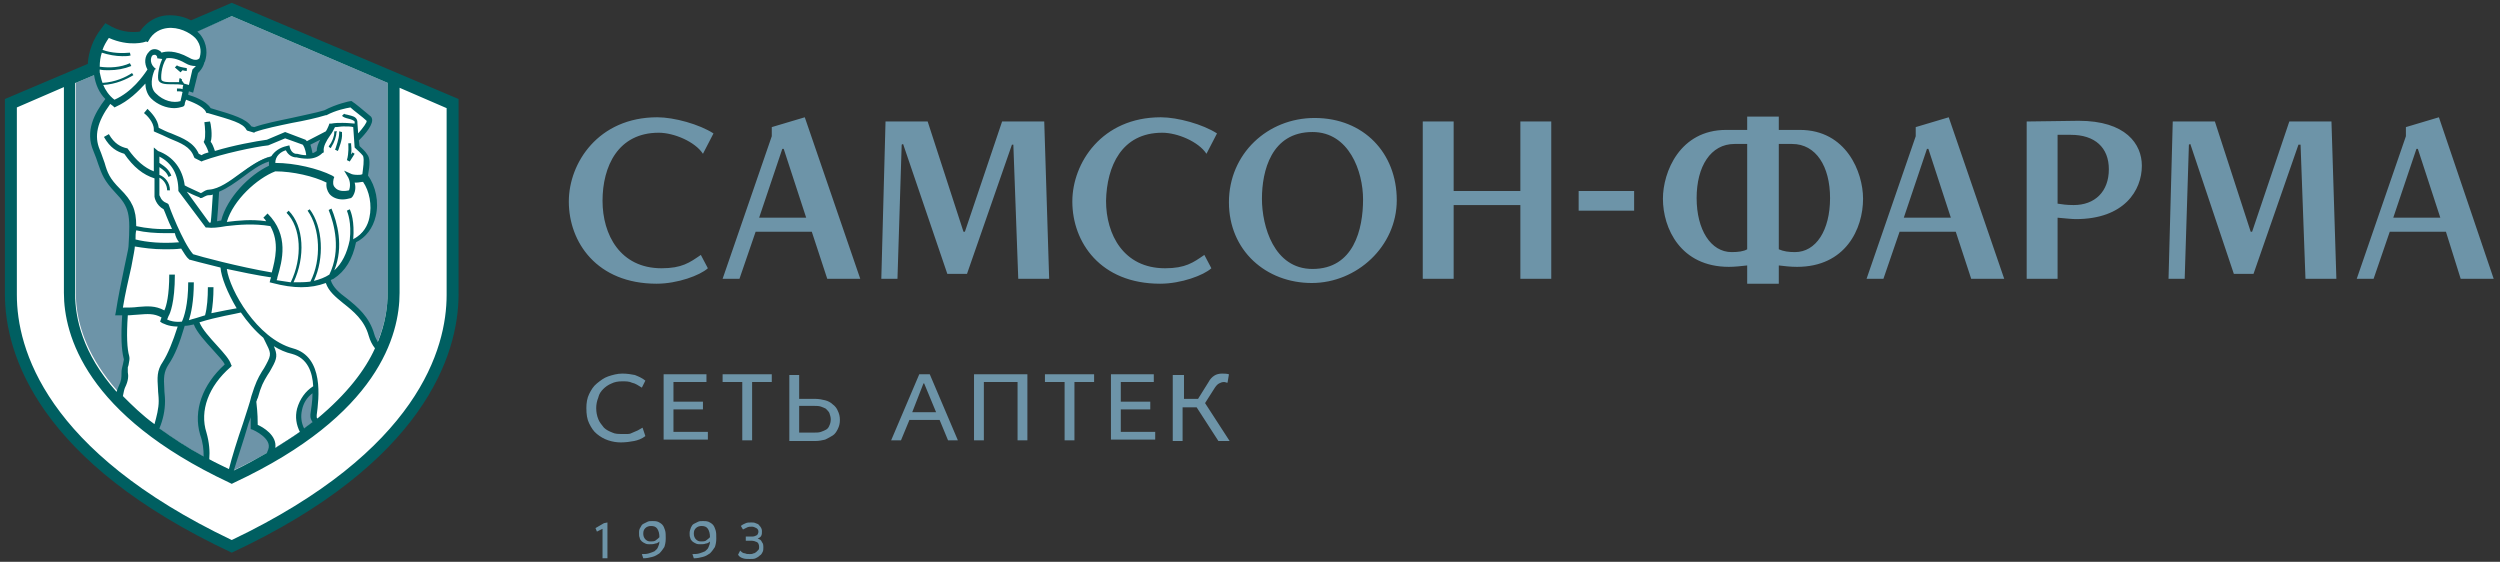
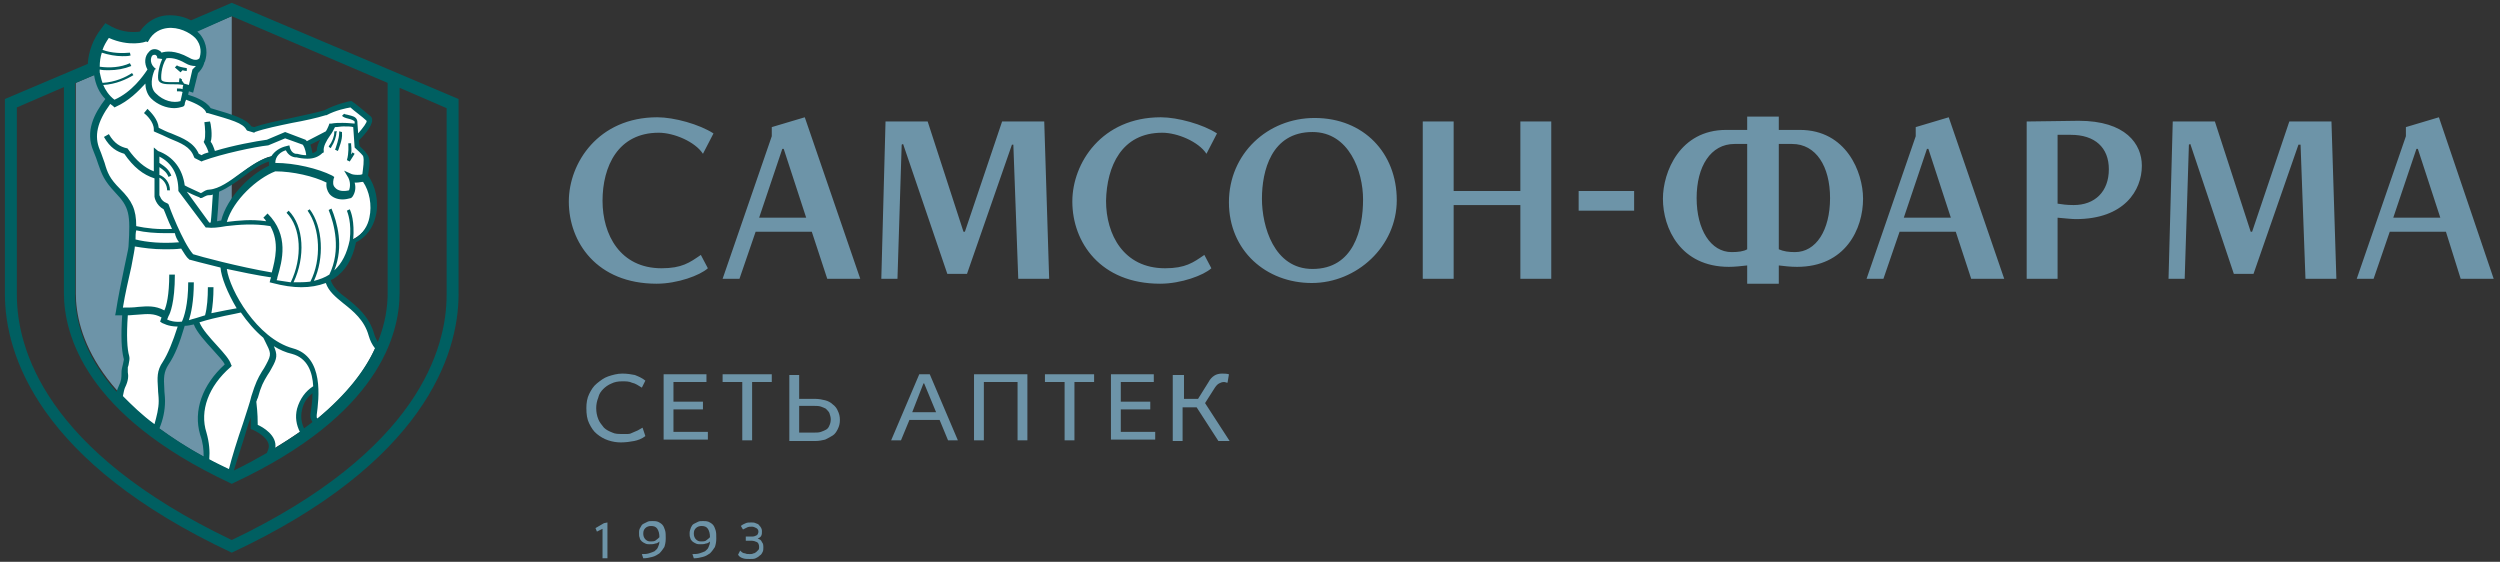
<svg xmlns="http://www.w3.org/2000/svg" width="356" height="80" viewBox="0 0 356 80">
  <rect x="0" y="0" width="356" height="80" fill="#333333" stroke="none" />
  <g fill="none">
-     <path fill="#FFF" d="M33 78.2C60 65.5 64.8 50.4 64.8 42V14.7L33 1 1.2 14.6v27.3C1.2 50.4 6 65.5 33 78.2z" />
-     <path fill="#6d94a8" d="M33 67.1C52.3 58 55.2 47.3 55.2 41.8v-30L33 2.3l-22.2 9.5v30c0 5.5 2.9 16.1 22.2 25.3z" />
+     <path fill="#6d94a8" d="M33 67.1v-30L33 2.3l-22.2 9.5v30c0 5.5 2.9 16.1 22.2 25.3z" />
    <path fill="#FFF" d="M13.8 21.2c.3.8.5 1.4.7 1.9.5 1.4.8 2.2 2.3 3.8 2.1 2.2 2.4 3.2 2 8.1 0 .3-.2 1.3-.6 3.1-.4 1.9-.9 4.2-1.2 6.2h.9v.5c-.2 2.9-.1 4.8.2 5.9.1.4.1.6-.1 1.1l-.1.4c-.1.3-.1.5 0 .8 0 .5 0 1.1-.4 2.1-.1.2-.2.6-.3 1.1 1.4 1.5 3.1 3 5.1 4.6.4-1.1.7-2.3.7-3.5 0-.7-.1-1.2-.1-1.7-.1-1.6-.2-2.5.7-3.8.8-1.2 1.6-3 2.2-5.4l.1-.3h.3c.4 0 .8-.1 1.2-.2l.4-.1.2.2c.4 1 1.6 2.3 2.7 3.5.8.8 1.5 1.6 1.8 2.2l.2.3-.3.3c-3 2.7-4.2 6.3-3.3 9.5.4 1.2.5 2.4.4 3.5 1.1.6 2.2 1.2 3.4 1.7.4-1.6 1.3-4.3 2-6.5l.4-1.2 1 .1v1.3c1.1.5 3 1.7 2.5 3.3 1.5-.9 2.9-1.8 4.2-2.7-.4-.9-.6-1.9-.3-3 .2-1.1.8-2 1.6-2.7l.8-.7V56c0 1.2-.2 2.4-.3 3v.3c0 .1 0 .3.2.5 4.6-3.7 7.2-7.3 8.6-10.6-.3-.5-.5-1-.7-1.6-.7-2.4-2.3-3.7-3.7-4.8C48 42 47 41.2 46.6 40l-.1-.4.4-.2c.1-.1.2-.1.3-.2 1.5-1 2.5-2.6 3-4.9v-.2l.2-.1c1.3-.7 2.2-1.9 2.6-3.4.4-1.8 0-4-1-5.4l-.1-.2v-.2c.3-1.4.3-2.2 0-2.7-.3-.4-.8-.9-1-1.1l-.2-.1-.1-1-.1-1.4.6.6c.9-.9 1.4-1.7 1.4-2.2 0-.1-.1-.2-.1-.2-.7-.6-2.2-1.8-2.5-2-.3 0-2 .4-3.6 1.2-1.3.4-3 .8-4.7 1.1-1.9.4-3.9.7-5.3 1.3l-.2.1-.7-.2-.1-.1c-.6-1-2.2-1.4-5.6-2.4h-.2l-.1-.2c-.6-1-2.4-1.6-3-1.7l-.5-.1.4-1.5.7.2.6-2.4.1-.1c.2-.1.6-.5.7-1.1v-.2c0-.1 0-.1.1-.2.2-.6.5-2-.6-3.3-.9-1-2.3-1.6-3.7-1.6h-.6c-.9.1-2.1.6-2.9 2l-.1.2h-.2c-.3.1-.8.2-1.5.2-1.2 0-2.5-.3-3.6-.9-1.1 1.4-1.7 3.4-1.5 5.2.1 1.3.7 2.5 1.5 3.5l.3.3-.2.3c-1.4 2-2.8 4.3-1.6 6.9zm33-2.5l-.8 1.4c-.3.5-.4 1-.4 1.4v.2l-.2.2c-.2.2-.5.3-.8.4l-.6.1v-.6c-.1-.5-.2-.8-.2-1.1l-.2-.4 3.2-1.6zM30.4 31.4c.1-.9.2-2.6.3-4.2v-.3l.3-.1c1.1-.4 2.3-1.3 3.3-2.1 1.2-.9 2.5-1.8 3.8-2.3l.7-.2v1.6l-.3.1c-2.6 1.2-5.8 4.3-6.6 7.5l-.1.3h-.3c-.2 0-.4 0-.6.1h-.6l.1-.4z" />
    <g fill="#005F61">
      <path d="M50 22c.1-.7 0-1.3 0-1.4v-.2h-.4v.2s.1 1.2-.2 2.2l.4.2.7-1.1-.3-.2-.2.3zm-1.7-3.3v.2c0 .9-.5 2.1-.5 2.2l-.1.2.4.2.1-.2c0-.1.6-1.4.5-2.3v-.2l-.4-.1zm-.3 0h-.4v.2c0 .5-.3 1.3-.7 1.8l-.1.2.3.2.1-.2c.4-.6.7-1.5.7-2l.1-.2zm-21.4-9c-.6-.1-1.2-.2-1.4-.4l-.3.3.8.7.3-.3c.3.1.5.1.6.1v-.4z" />
      <path d="M33 .4l-5.8 2.5c-1.1-.6-2.4-.8-3.6-.7-1.1.1-2.6.7-3.7 2.3-.7.1-2.3.2-4-.7l-.9-.5-.6.8c-1.1 1.4-1.8 3.2-1.9 5l-11.8 5v27.8c0 8.6 4.8 23.9 32.3 36.8 27.4-12.8 32.3-28.2 32.3-36.8V14.1L33 .4zm0 1.9l22.2 9.5v30c0 1.8-.3 4.2-1.4 6.9-.2-.4-.4-.7-.5-1.1-.7-2.5-2.4-3.9-3.9-5.1-1.1-.8-2-1.6-2.3-2.6.1-.1.2-.1.4-.2 1.7-1.1 2.7-2.8 3.2-5.2 1.4-.7 2.4-2 2.8-3.7.5-2 0-4.3-1.1-5.8.3-1.6.3-2.5-.1-3-.3-.5-.9-1-1.1-1.2l-.1-.8c.4-.4 1.9-1.9 1.9-2.9 0-.2-.1-.5-.3-.6-.7-.6-2.4-2-2.5-2l-.1-.1h-.2c-.1 0-2 .4-3.7 1.3-1.3.4-3 .7-4.7 1.1-1.9.4-3.9.8-5.3 1.3l-.4-.1c-.8-1.1-2.4-1.6-5.8-2.6-.7-1.1-2.5-1.7-3.2-1.9 0-.2.1-.4.1-.5l.6.2.7-2.8c.2-.2.7-.7.9-1.5 0-.1.1-.1.1-.2.3-.9.4-2.4-.7-3.8l-.4-.4L33 2.3zm8.7 47.3c-5.1-1.4-9-8.3-9.4-11.3 1.9.4 4.2.9 6.3 1.2 0 .1-.1.2-.1.3l-.1.4.4.1c1.5.4 2.9.6 4.1.6 1.3 0 2.4-.2 3.5-.6.4 1.2 1.4 2 2.5 2.9 1.4 1.1 3 2.4 3.6 4.6.2.7.5 1.3.9 1.8-1.4 3.1-4 6.5-8.2 10-.1-.1-.1-.2-.1-.2v-.3c.3-2.3 1.1-8.3-3.4-9.5zm2.8 10.5l-1.2.9c-.4-.8-.5-1.7-.3-2.6.2-1 .7-1.8 1.5-2.4 0 1.2-.2 2.2-.3 3v.3c0 .2.1.5.3.8zm-1.8 1.4c-1.1.8-2.3 1.5-3.5 2.3.3-1.8-1.8-3-2.5-3.3 0-.5 0-1.6-.2-3.3.1-.2.1-.4.2-.5.5-1.8.8-2.3 1.4-3.3.2-.3.4-.6.6-1 .8-1.4.8-1.9.3-3.1.8.5 1.7.9 2.6 1.1 2.2.6 2.9 2.6 3 4.6-1.1.7-1.9 1.8-2.3 3.2-.3 1.2-.1 2.3.4 3.3zm-14.2.4c.4 1.1.5 2.1.5 3.1-2.4-1.3-4.5-2.7-6.3-4 .5-1.2.8-2.5.8-3.9 0-.7-.1-1.2-.1-1.7-.1-1.6-.1-2.4.6-3.5.9-1.3 1.6-3.1 2.3-5.5.4 0 .8-.1 1.3-.2.4 1.1 1.7 2.5 2.7 3.6.7.8 1.5 1.6 1.7 2.1-3.2 2.9-4.5 6.6-3.5 10zm-6-6.5c0 .5.1 1 .1 1.7 0 1.1-.3 2.2-.6 3.3-1.8-1.3-3.2-2.7-4.5-4 .1-.5.2-1 .3-1.2.5-1 .5-1.7.4-2.2v-.7l.1-.3c.1-.6.2-.9.1-1.3-.3-1-.4-2.9-.2-5.8.5 0 1.1-.1 1.5-.1 1.3-.1 2.2-.2 3.3.4l-.2.6.3.2c.1 0 .8.5 2.2.5-.7 2.2-1.4 3.9-2.1 5-.9 1.3-.8 2.3-.7 3.9zm-.8-47.5c.1-.1.3-.1.4-.1.2.1.3.2.3.5l.7.1c-.6 1.3-.7 2.8-.5 3.1.3.5 1.1.5 2 .5.5 0 1 0 1.5.1 0 0-.1.3-.1.6-.2-.1-.5-.1-.8-.1v.4c.3 0 .6 0 .8.1-.1.4-.2.9-.3 1.3-1 .3-2.4 0-3.5-1.1-1-.9-.5-2.6-.2-3.3 0-.1.1-.1.1-.1l.1-.1c-.9-.6-.8-1.6-.5-1.9zm4.2 3.6v-.2l-.3-.2c-.1.2-.1.4-.1.6h-.9c-.7 0-1.4 0-1.6-.3-.1-.2-.1-1.9.7-3.1.6-.1 1.5 0 2.7.7.5.3 1 .4 1.4.4h.1l-.4.4-.1.1-.5 2.2-.7-.2c-.1-.2-.2-.3-.3-.4zM21.5 14c.9.9 2.2 1.4 3.3 1.4.4 0 .9-.1 1.2-.2l.2-.1.1-.2c0-.2.1-.5.2-.7.8.3 2.4.9 2.8 1.7l.1.2h.2c3.4 1 5 1.4 5.5 2.4l.1.1 1 .3.1-.1c1.4-.5 3.4-.9 5.3-1.3 1.7-.3 3.5-.7 4.8-1.1h.1c1.3-.7 2.8-1 3.4-1.1.4.4 1.8 1.4 2.3 1.9.1.2-.5 1-1.2 1.8l-.1-1.4c0-.2 0-.4-.1-.6-.2-.4-.7-.5-1.1-.6-.3-.1-.6-.1-.7-.2l-.3.3c.2.2.5.3.9.4.4.1.7.2.9.4v.3c-.2 0-.9-.1-1.7-.1-.6 0-1.1 0-1.6.1h-.3l-.1.3c-.1.2-.2.5-.4.8l-2.7 1.4-.1-.1-.1-.1-2.9-1.1-2.6 1.1c-1.5.2-4.8.8-7.4 1.6-.2-.6-.4-1.1-.6-1.3.3-.9 0-2.7-.1-2.9l-.8.1c.1.7.2 2.1 0 2.6l-.1.2.1.2s.4.6.6 1.3c-.4.1-.7.2-1 .4l-.4-.2c-.7-1.6-2.2-2.2-3.9-2.9-.6-.2-1.2-.5-1.8-.8-.1-1.2-1.1-2.2-1.6-2.7l-.5.6c.4.3 1.4 1.3 1.4 2.3v.3l.2.1c.7.3 1.4.6 2 .9 1.7.7 3 1.2 3.5 2.6l.1.2 1 .5.2-.1c2.7-1 7.4-2 9.3-2.2l2.4-1 2.5.9c.1.1.4.6.5 1.5-.5 0-.9-.1-1.3-.2h-.2c-.6-.1-.8-.8-.8-.8l-.1-.4-.4.1c-.9.2-1.7.7-2.2 1.5-1.5.3-3 1.4-4.4 2.4-1.5 1.1-3 2.2-4.4 2.3-.4 0-.7.2-1 .4-.1 0-.1.1-.2.1-.8-.4-1.8-.8-2.3-1.1-.3-2.3-1.6-4.1-3.8-4.9l-.6-.5v3.4c-1.3-.5-2.5-1.5-3.7-3.2l-.1-.1H18c-.8-.2-1.7-.6-2.5-2l-.7.4c.9 1.6 1.9 2.1 2.9 2.4 1.3 1.9 2.7 3 4.3 3.5V28c0 .1.2 1.2 1.3 1.8.2.4.6 1.6 1.2 2.8-2 .1-3.7-.1-5.1-.4 0-2.4-.6-3.6-2.3-5.3-1.5-1.5-1.8-2.3-2.2-3.7-.2-.5-.4-1.2-.7-1.9-.8-1.9-.4-3.9 1.5-6.5.1.1.3.2.4.3l.2.2.2-.1c1.8-.8 3.2-2.2 4.2-3.3 0 .6.2 1.5.8 2.1zm28.3 15.8l-.4.2c.1.3.7 1.7.4 4.2-.4 1.9-1.1 3.3-2.2 4.3 1.4-3.4.4-6.9-.4-8.8l-.4.2c.8 2 1.8 5.7.1 9.2-.6.4-1.4.7-2.2.9 1.5-3.2 1.3-7.7-.6-10.2l-.3.2c1.8 2.5 2 7 .4 10.1-.7.1-1.5.1-2.4.1 1.7-3.6 1.5-8-.7-10.2l-.3.3c2.1 2.1 2.3 6.4.6 9.9-.6-.1-1.3-.2-2-.3 0-.1.1-.2.1-.4.7-2.4 1.7-6-1.4-9.1l-.6.6c.2.2.3.3.4.5-2.1-.3-4-.1-5.6.1.9-3.1 4.3-6.2 6.9-7.2 2.5 0 5.5.7 7.3 1.6-.1.6.1 1.2.4 1.6.4.5 1.1.8 1.9.8.4 0 .8-.1 1.2-.2l.1-.1.1-.1c.4-.6.5-1.3.3-2h.3c.3 0 .6-.1.9-.1.9 1.3 1.3 3.3.9 5.1-.2 1-.8 2.3-2.3 3.1.2-2.6-.3-3.9-.5-4.3zM24 29.1l-.1-.1-.2-.1c-.8-.3-.9-1-1-1.1v-2.5c.6.3 1.1 1 1.1 1.8h.4c0-1.1-.7-1.9-1.5-2.2v-1.1c.7.5 1 .7 1.3 1.4l.4-.2c-.4-.9-.8-1.2-1.7-1.8v-.9c1.8.9 2.7 2.6 2.7 4.8v.1l3.9 5.2h.2c.7.1 1.6 0 2.7-.2 1.8-.2 3.9-.4 6.3 0 1.3 2.3.7 4.7.2 6.6-4.7-.8-10.3-2.3-11.2-2.6-1.5-1.7-3.5-7-3.5-7.1zm1.5 5.4c-2.4.2-4.6 0-6.2-.4 0-.5 0-.9.1-1.3 1.3.3 2.8.4 4.1.4h1.4c.1.5.3.9.6 1.3zm1.1-7.2c.4.2 1 .5 1.8.8l.1.1h.1c.2 0 .3-.1.5-.2s.4-.2.6-.2c.2 0 .4 0 .6-.1-.1 1.6-.2 3.2-.3 4h-.2l-3.2-4.4zm4.3 4.2c.1-.9.2-2.5.3-4.2 1.2-.5 2.3-1.3 3.4-2.1 1.2-.9 2.4-1.8 3.7-2.2v.6c-2.8 1.3-6 4.6-6.8 7.8-.2 0-.4.1-.6.1zm20.7-6.7c-.2.1-.4.1-.7.1-.5 0-.8-.1-.8-.1l-1.1-.5.6 1c.3.6.3 1.3.1 1.8-.8.2-1.6.1-2-.4-.3-.3-.3-.7-.2-1.2l.1-.3-.3-.2c-2-1-5.3-1.8-8.1-1.8 0-1 .8-1.6 1.5-1.8.2.4.6.9 1.3 1h.2c.4.1 1 .2 1.6.2.9 0 1.6-.3 2.1-.8l.2-.1v-.2c-.1-.6.4-1.5.9-2.2.3-.4.5-.8.7-1.2.4 0 .8-.1 1.2-.1.6 0 1.1 0 1.4.1l.2 2.9.1.1c.2.2.8.7 1.1 1.1.2.6 0 1.7-.1 2.6zm-7.4-4.2l1.4-.7c-.3.5-.5 1.1-.5 1.6-.2.1-.4.3-.6.3-.1-.5-.2-.9-.3-1.2zm-25 14.5c0-.1 0-.1 0 0 1.2.2 2.6.4 4.2.4.8 0 1.6 0 2.4-.1.4.6.7 1.2 1.1 1.5l.1.1h.1s1.8.5 4.3 1.1c.1 1.4 1 3.6 2.3 5.8-.7.1-2.1.4-3.6.7.2-1.1.3-2.3.3-3.7h-.8c0 1.5-.1 2.9-.4 4-.4.1-.9.3-1.3.4-.4.1-.7.2-1 .3.3-.9.7-2.7.7-5.4h-.8c0 3.2-.6 5-.9 5.6-1 .1-1.7-.1-2.1-.3l.2-.5c.2-.3.9-1.9.9-5.9h-.8c0 2.9-.4 4.5-.7 5.1-1.3-.7-2.4-.6-3.7-.5-.7.1-1.4.1-2.2.1.3-1.9.8-4 1.2-5.8.3-1.6.5-2.6.5-2.9zm13.6 17.2l.2-.2-.1-.2c-.2-.7-1-1.6-2-2.7s-2.1-2.3-2.5-3.3c2.5-.8 5.2-1.2 5.9-1.4.9 1.3 2 2.6 3.2 3.6l.2.4c.9 1.8 1 1.9.2 3.4-.2.4-.4.7-.6 1-.6 1-.9 1.6-1.5 3.5-.2.9-.7 2.3-1.2 3.9-.8 2.3-1.6 4.9-2 6.5-1-.5-1.9-.9-2.8-1.4.1-1.1 0-2.4-.4-3.8-1-3.1.3-6.6 3.4-9.3zm2.5 8.3c.1-.4.3-.8.4-1.2v1.7l.3.1s2.8 1.2 2.2 2.8c-.1.2-.1.3-.2.5-1.4.8-3 1.7-4.7 2.5.5-1.7 1.4-4.3 2-6.4zM14.5 7.5c.9.3 2 .5 2.9.5.4 0 .9 0 1.2-.1l-.1-.4c-1 .1-2.6.1-3.9-.4.2-.6.5-1.1.9-1.7 2.9 1.3 5.2.6 5.3.5l.2.1.1-.1c.7-1.4 1.9-1.8 2.7-1.9 1.6-.2 3.2.6 4 1.4 1 1.1.8 2.3.6 2.9-.1.1-.5.5-1.5-.1-2-1.1-3.3-.9-3.9-.7-.1-.2-.3-.3-.5-.4-.5-.2-1-.1-1.3.3-.6.6-.7 1.6-.2 2.5-.6.9-2.2 3.2-4.7 4.3-.8-.6-1.3-1.4-1.6-2.1 1.8-.1 3.3-.8 4.3-1.4l-.2-.3c-.9.6-2.4 1.3-4.2 1.4-.2-.5-.3-1.1-.4-1.5v-.4c.4.1.8.1 1.3.1 1.1 0 2.2-.2 3.2-.6l-.2-.4c-1.3.6-2.9.7-4.3.5 0-.7.1-1.4.3-2zm-3.7 4.3l2.6-1.1c.2 1.3.7 2.5 1.6 3.4-1.6 2.1-2.9 4.6-1.7 7.4.3.7.5 1.3.7 1.9.5 1.4.8 2.3 2.4 4 2 2.1 2.2 3 1.9 7.7 0 .3-.3 1.5-.6 3-.4 1.9-.9 4.3-1.2 6.3l-.1.5h1c-.2 3-.1 4.9.2 6.1.1.2 0 .3-.1.9l-.1.4c-.1.4-.1.7-.1.9 0 .5 0 1-.4 1.8-.1.2-.2.5-.3.8-4.9-5.5-5.9-10.6-5.9-13.9V11.8h.1zM63.6 42c0 7.6-4 22.2-30.6 34.9C6.4 64.2 2.4 49.6 2.4 42V15.3l6.7-2.9v29.3c0 6 3.1 17.4 23.5 27l.4.2.4-.2c20.5-9.6 23.5-21 23.5-27V12.5l6.7 2.9V42z" />
    </g>
    <g fill="#6d94a8">
      <path d="M91.4 55.2c-.5-.3-.9-.6-1.4-.7-.4-.2-.9-.2-1.4-.2-.6 0-1.1.1-1.5.3-.5.2-.9.5-1.2.8-.3.3-.6.7-.7 1.2-.2.5-.3 1-.3 1.5 0 .6.1 1.1.3 1.6.2.5.5.8.8 1.2.3.3.7.5 1.2.7.4.2.9.2 1.4.2h.8c.3 0 .5-.1.7-.2.2-.1.5-.2.7-.3.2-.1.5-.3.7-.4l.4 1.2c-.5.4-1.1.6-1.6.7-.5.1-1.2.2-1.9.2-.6 0-1.2-.1-1.8-.3-.6-.2-1.1-.5-1.6-.9s-.8-.9-1.1-1.5c-.3-.6-.4-1.3-.4-2.2 0-.7.1-1.4.4-2 .3-.6.6-1.1 1.1-1.5.5-.4 1-.8 1.6-1 .6-.2 1.3-.4 2-.4s1.3.1 1.8.2c.5.2 1 .4 1.5.8l-.5 1zm3.1-1.9h6.1v1.1h-4.7v2.8h4.2v1.1h-4.2v3.2h4.9v1.1h-6.3zm8.4 0h7v1.1h-2.8v8.3h-1.4v-8.3h-2.8v-1.1zm10.9 0v3.5h2.3c.5 0 1 .1 1.4.2.4.1.8.3 1.1.6.3.2.6.6.7.9.2.4.3.8.3 1.3s-.1.9-.3 1.3c-.2.4-.4.7-.7.9-.3.2-.7.4-1.1.6-.4.1-.9.2-1.4.2h-3.7v-9.4h1.4v-.1zm0 8.3h2.2c.3 0 .6 0 .9-.1.3-.1.5-.2.7-.3.2-.1.4-.3.5-.6.1-.2.2-.5.2-.9 0-.3-.1-.6-.2-.9-.1-.2-.3-.4-.5-.6-.2-.1-.4-.2-.7-.3-.3-.1-.6-.1-.9-.1h-2.2v3.8zm18.6-8.3l4 9.4H135l-1.2-2.9h-4.3l-1.2 2.9h-1.4l4-9.4h1.5zm-2.5 5.4h3.4l-1.7-4.1h-.1l-1.6 4.1zm16.4-5.4v9.4h-1.4v-8.3h-4.8v8.3h-1.4v-9.4zm2.5 0h7v1.1H153v8.3h-1.4v-8.3h-2.8v-1.1zm9.4 0h6.1v1.1h-4.7v2.8h4.2v1.1h-4.2v3.2h4.9v1.1h-6.3zm10.4 0v3.5h2l1.5-2.4c.2-.4.5-.7.8-.9.3-.2.7-.3 1.1-.3.3 0 .7 0 1 .1l-.2 1.2c-.2 0-.3-.1-.5-.1-.3 0-.5.1-.7.2-.2.1-.4.3-.6.6l-1.4 2.2 3.5 5.4h-1.6l-3.1-4.8h-2v4.8H167v-9.4h1.6v-.1zM93.8 18.9c2.2 0 5.2 1.3 6.3 3l1.5-2.9c-2-1.3-5.6-2.3-8-2.3-8.4 0-12.6 6.5-12.6 12 0 5.8 4 11.7 12.5 11.7 3 0 6.2-1.2 7.3-2.2l-1-1.9c-1.6 1.1-2.7 1.9-5.6 1.9-5.9 0-8.4-4.8-8.4-9.6 0-4.9 2.2-9.7 8-9.7zm71.7 0c2.2 0 5.2 1.3 6.3 3l1.5-2.9c-2-1.3-5.6-2.3-8-2.3-8.4 0-12.6 6.5-12.6 12 0 5.8 4 11.7 12.5 11.7 3 0 6.2-1.2 7.3-2.2l-1-1.9c-1.6 1.1-2.7 1.9-5.6 1.9-5.9 0-8.4-4.8-8.4-9.6.1-4.9 2.2-9.7 8-9.7zm-55.6-.8v1.3l-7 20.3h2.4l2.3-6.7h8l2.2 6.7h4.7l-7.9-23-4.7 1.4zM108.1 31l3.3-9.8h.2l3.2 9.8h-6.7zm34.6-13.7L137.4 33h-.2l-5.1-15.7h-6l-.6 22.4h2.3l.6-19.1.2-.1 6.3 18.5h2.8l6.4-18.4h.2l.7 19.1h4.4l-.7-22.4zm44.5-.5c-6.7 0-12.2 5.1-12.2 12s5.3 11.5 11.8 11.5c6.4 0 12.1-5.2 12.1-11.8 0-6.7-4.7-11.7-11.7-11.7zm-.3 21.5c-5.5 0-7.2-6.1-7.2-10 0-3.9 1.3-9.5 7.2-9.5 5.2 0 7.2 5.6 7.2 9.6 0 4.2-1.3 9.9-7.2 9.9zm29.6-11.1H207v-9.9h-4.4v22.4h4.4V29.2h9.5v10.5h4.4V17.3h-4.4zm56.3-9.1v1.3l-7 20.3h2.4l2.3-6.7h8l2.2 6.7h4.7l-7.9-23-4.7 1.4zM271.1 31l3.3-9.8h.2l3.2 9.8h-6.7zm79.3 8.7h4.7l-7.8-23-4.7 1.4v1.3l-7 20.3h2.4l2.3-6.7h8l2.1 6.7zm-9.6-8.7l3.3-9.8h.2l3.2 9.8h-6.7zM326 17.3L320.7 33h-.2l-5.1-15.7h-6l-.6 22.4h2.3l.6-19.1.2-.1 6.2 18.5h2.8l6.4-18.4h.3l.7 19.1h4.4l-.7-22.4zm-30-.1c-1.3 0-5.8.1-7.4.1v22.4h4.4V31c1.1.1 2.1.2 2.6.2 6.9 0 9.4-4.1 9.4-7.6 0-3.1-2.3-6.4-9-6.4zm-.7 12c-1 0-1.7-.1-2.3-.2v-9.8h1.9c3.4 0 5.4 1.8 5.4 4.9 0 3.2-2 5.1-5 5.1zm-39-10.7h-3v-1.9h-4.5v1.9h-3c-6.6 0-9 6-9 9.8 0 4.2 2.5 9.7 9.4 9.7.8 0 1.7-.1 2.6-.2v2.6h4.5v-2.6c.8.1 1.7.2 2.6.2 6.9 0 9.4-5.4 9.4-9.7 0-3.8-2.4-9.8-9-9.8zm-9.7 17.4c-3 0-5-3.2-5-7.7s2-7.7 5.4-7.7h1.8v15c-.5.3-1.3.4-2.2.4zm9 0c-.9 0-1.6-.1-2.3-.4v-15h1.9c3.4 0 5.4 3.2 5.4 7.7 0 4.6-2 7.7-5 7.7zm-30.8-8.7h7.9V30h-7.9z" />
      <g>
        <path d="M86.5 74.4v5.1h-.7v-4.2l-.8.4-.2-.5 1.2-.7zm4.9 4.5c.3 0 .7 0 1-.1.3-.1.6-.2.8-.3.2-.2.4-.3.5-.6.1-.2.2-.5.2-.8-.2.2-.4.3-.6.3-.2.1-.5.1-.8.1-.2 0-.4 0-.6-.1-.2-.1-.4-.2-.5-.3-.1-.1-.3-.3-.3-.5-.1-.2-.1-.4-.1-.7 0-.3 0-.5.2-.8.1-.2.2-.4.4-.5l.6-.3c.2-.1.4-.1.7-.1.3 0 .5 0 .8.1.2.1.4.2.6.4.2.2.3.5.4.8.1.3.1.7.1 1.2s-.1.9-.2 1.2c-.2.3-.4.6-.7.9-.3.2-.6.4-1 .5-.4.1-.8.2-1.3.2l-.2-.6zm2.5-2.4c0-.5-.1-.9-.3-1.2-.2-.3-.5-.4-.9-.4-.3 0-.6.1-.8.3-.2.2-.3.4-.3.8 0 .3.1.6.3.8.2.2.4.3.7.3.3 0 .5 0 .7-.1.3-.2.5-.4.6-.5zm4.7 2.4c.3 0 .7 0 1-.1.3-.1.6-.2.8-.3.2-.2.4-.3.5-.6.1-.2.2-.5.2-.8-.2.2-.4.3-.6.3-.2.1-.5.1-.8.1-.2 0-.4 0-.6-.1-.2-.1-.4-.2-.5-.3-.1-.1-.3-.3-.3-.5-.1-.2-.1-.4-.1-.7 0-.3.1-.5.2-.8.1-.2.2-.4.4-.5l.6-.3c.2-.1.4-.1.7-.1.3 0 .5 0 .8.1.2.1.4.2.6.4.2.2.3.5.4.8.1.3.1.7.1 1.2s-.1.9-.2 1.2c-.2.3-.4.6-.7.9-.3.2-.6.4-1 .5-.4.1-.8.2-1.3.2l-.2-.6zm2.5-2.4c0-.5-.1-.9-.3-1.2-.2-.3-.5-.4-.9-.4-.3 0-.6.1-.8.3-.2.2-.3.4-.3.8 0 .3.1.6.3.8.2.2.4.3.7.3.3 0 .5 0 .7-.1.3-.2.5-.4.6-.5zm6.1-.1c.2 0 .4-.1.6-.2.1-.1.2-.3.2-.5s-.1-.4-.3-.5c-.2-.1-.4-.2-.6-.2-.3 0-.5 0-.7.1l-.6.3-.3-.5c.2-.2.5-.3.7-.4.2-.1.5-.1.8-.1.2 0 .4 0 .6.1.2.1.4.1.5.3.1.1.2.2.3.4.1.2.1.3.1.5s0 .4-.1.6c-.1.2-.3.3-.5.4.3.1.5.2.6.5.2.2.2.5.2.8 0 .2 0 .4-.1.6-.1.2-.2.4-.4.5-.2.2-.4.3-.6.4-.2.1-.5.1-.8.1-.4 0-.7 0-1-.1-.3-.1-.5-.2-.7-.5l.3-.6c.2.2.4.4.7.4.2.1.4.1.7.1.2 0 .3 0 .5-.1.1 0 .3-.1.4-.2l.3-.3c.1-.1.1-.3.1-.4 0-.3-.1-.6-.3-.7-.2-.1-.5-.2-.8-.2h-.8v-.6h1z" />
      </g>
    </g>
  </g>
</svg>